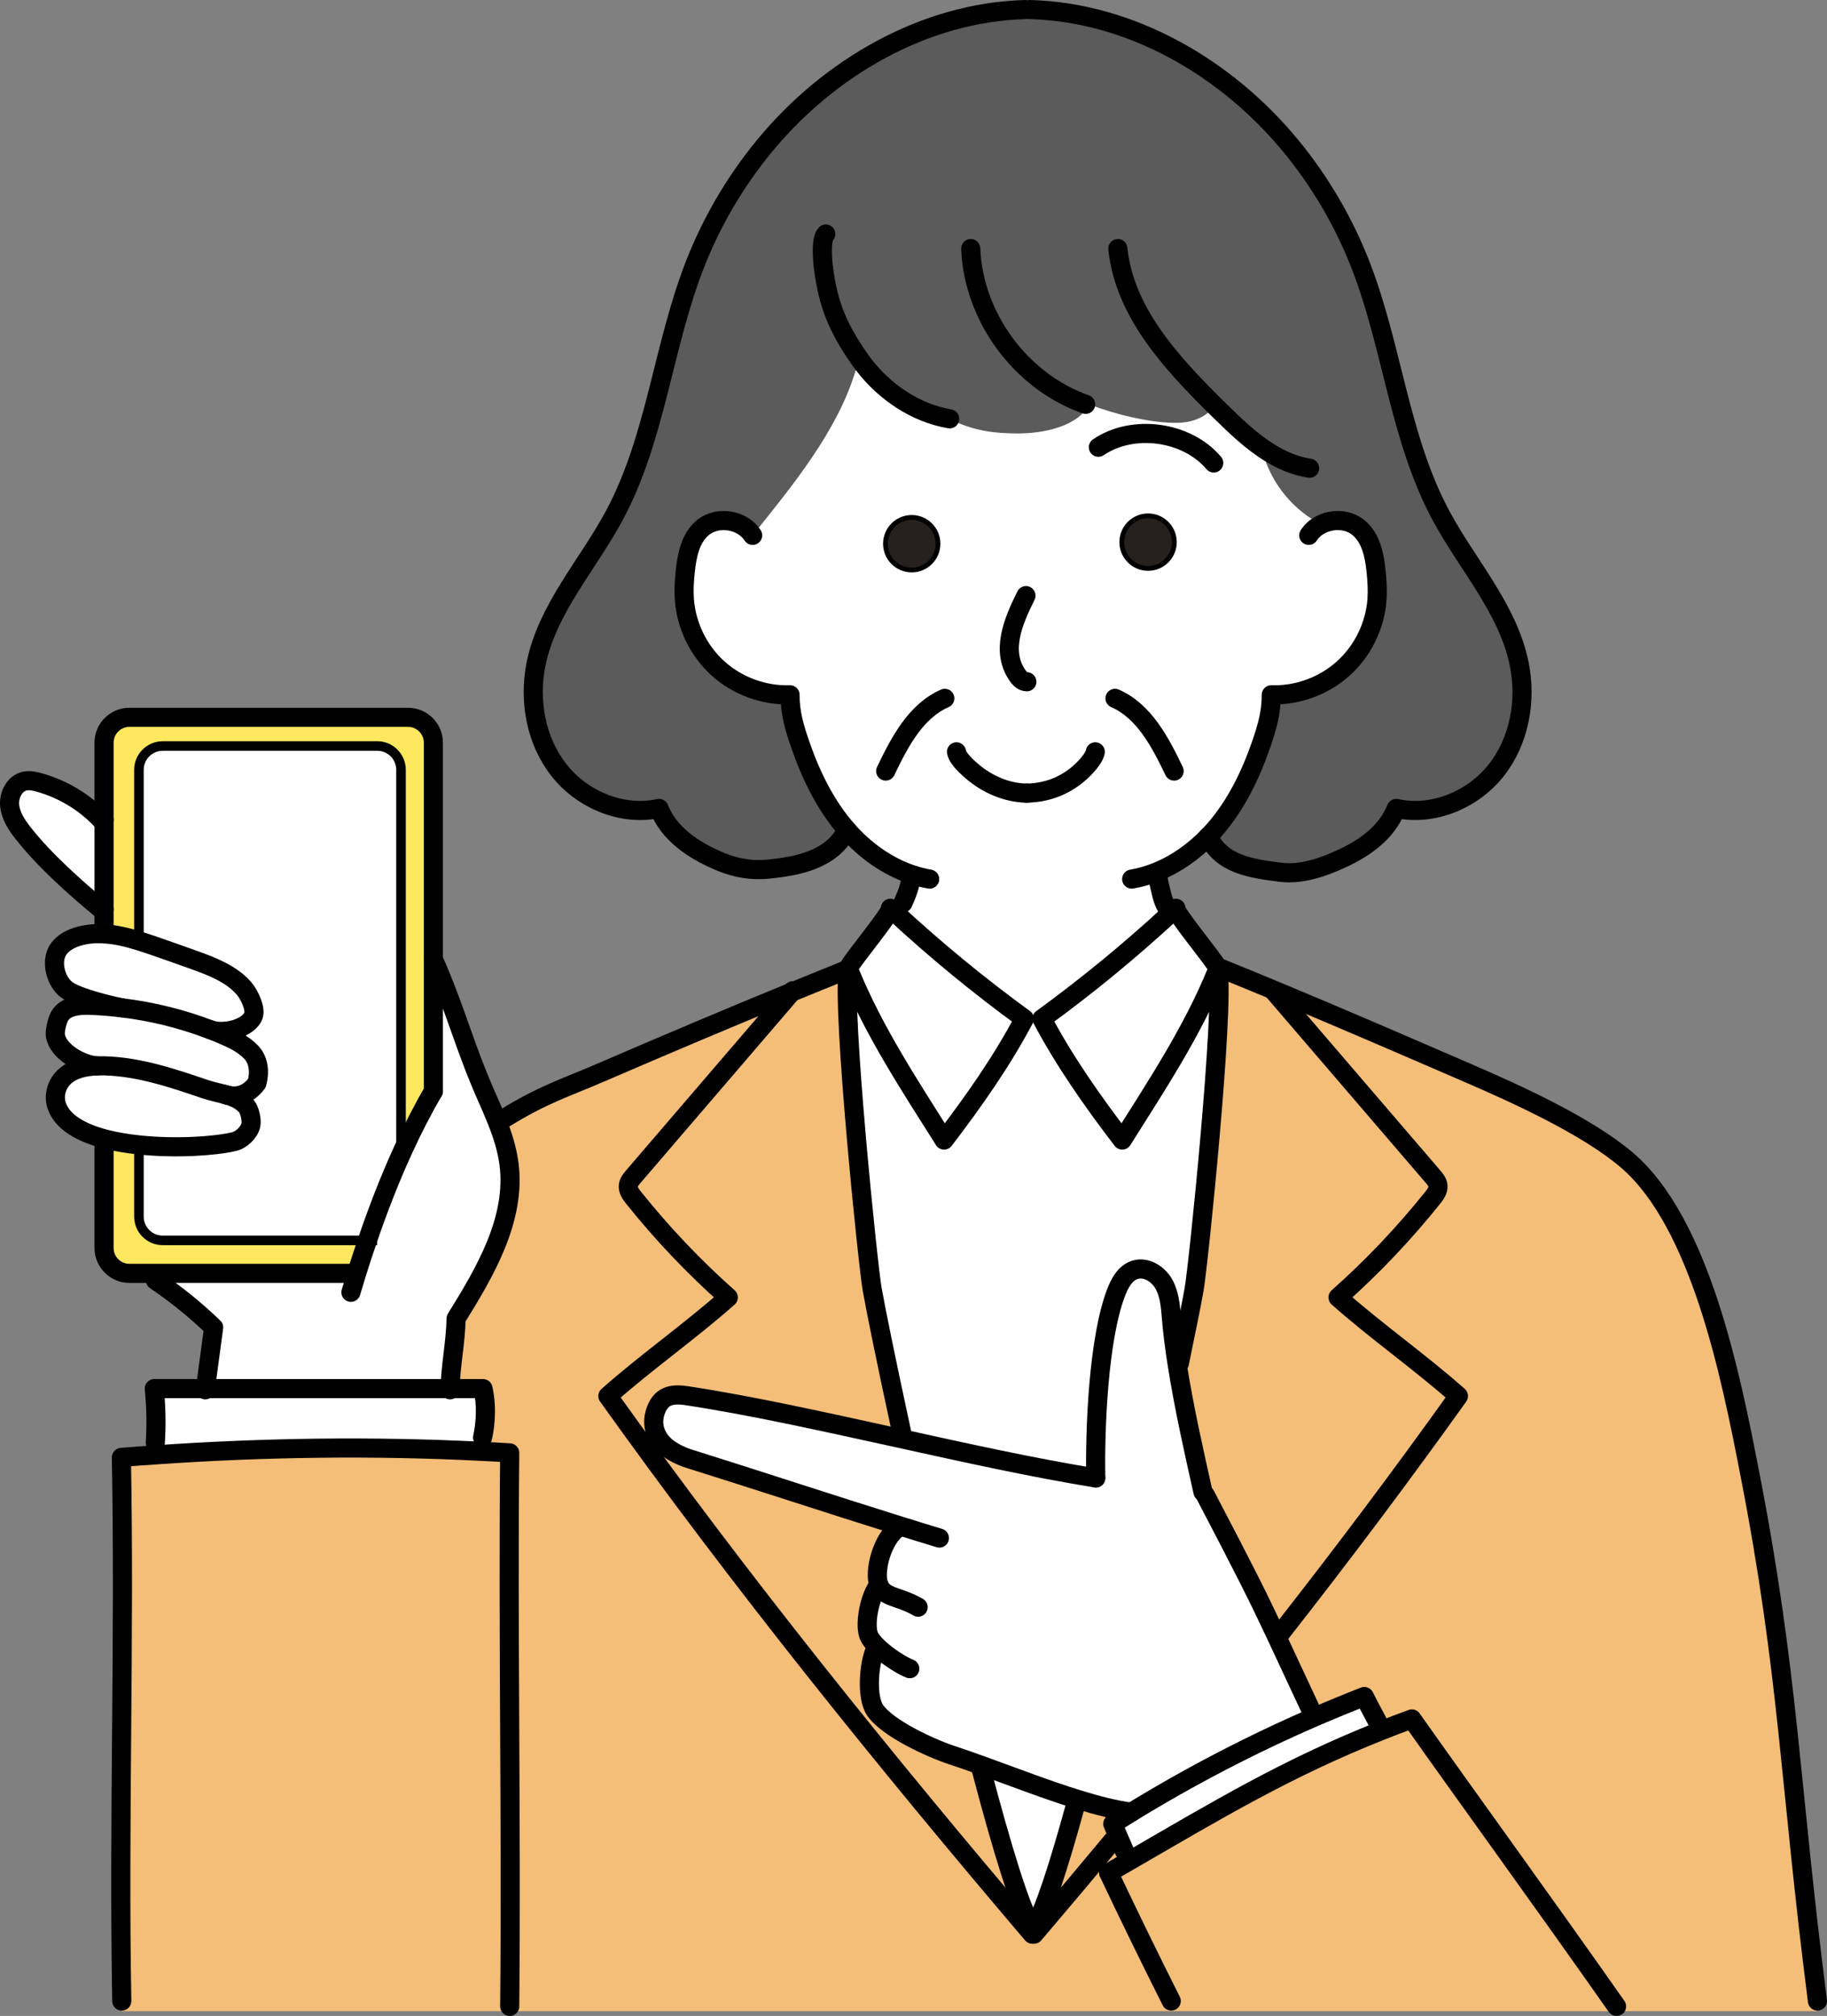
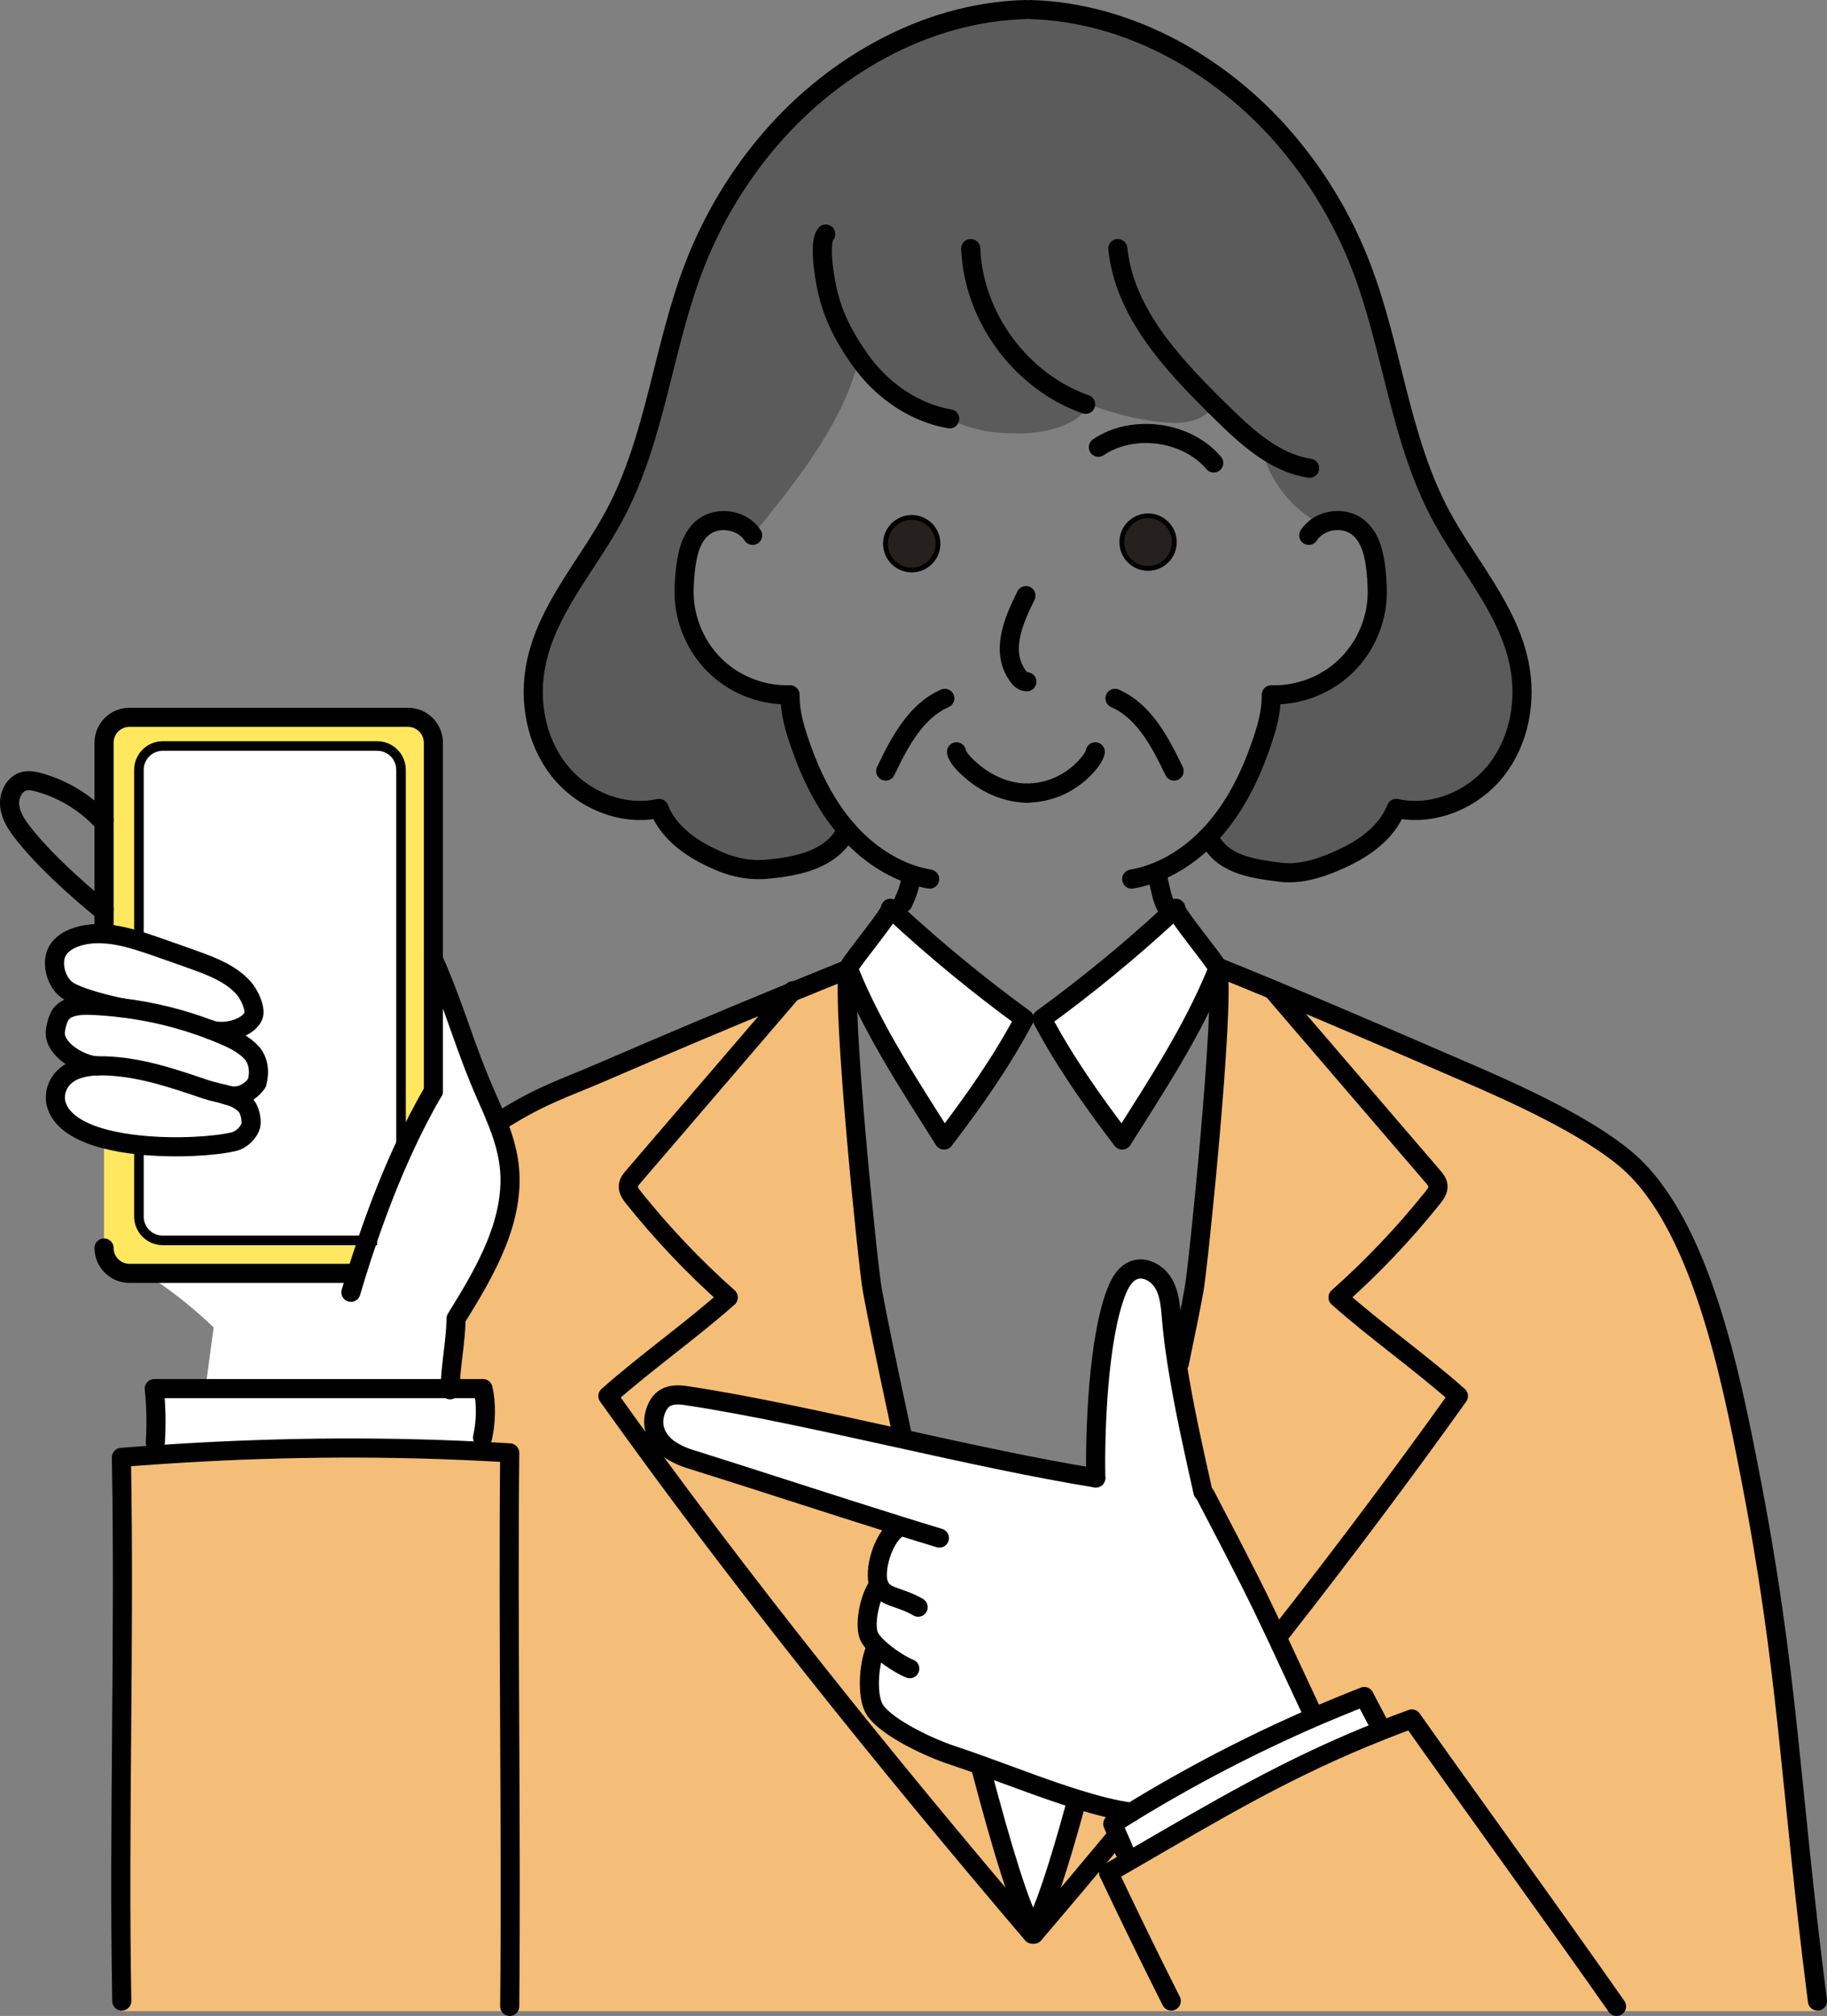
<svg xmlns="http://www.w3.org/2000/svg" id="_レイヤー_2" data-name="レイヤー_2" viewBox="0 0 382.42 421.72">
  <rect x="0" y="0" width="382.42" height="421.72" fill="#808080" stroke="none" />
  <defs>
    <style>
      .cls-1 {
        stroke-linecap: round;
        stroke-linejoin: round;
        stroke-width: 4px;
      }

      .cls-1, .cls-2, .cls-3 {
        fill: none;
        stroke: #000;
      }

      .cls-4 {
        fill: #5b5b5b;
      }

      .cls-5 {
        fill: #26201f;
      }

      .cls-6 {
        fill: #fff;
      }

      .cls-2, .cls-3 {
        stroke-miterlimit: 10;
      }

      .cls-7 {
        fill: #ffe85f;
      }

      .cls-8 {
        fill: #f4be78;
      }

      .cls-3 {
        stroke-width: 2px;
      }
    </style>
  </defs>
  <g id="_レイヤー_1-2" data-name="レイヤー_1">
    <g>
      <g>
        <path class="cls-8" d="M380.42,418.6v2.12h-42.05v-1c-14.86-21.18-32.12-44.91-42.85-60.13-2.17.79-4.28,1.59-6.33,2.41l-.24-.61c-1.66-3.28-1.72-3.21-3.38-6.49-3.52,1.38-7.02,2.82-10.5,4.32l-.37-.85c-3.55-7.57-5.8-12.45-7.74-16.58l1.25-.34c12.73-16.24,25.14-32.72,37.06-49.41-8.2-7.25-17-13.38-25.2-20.63,7.17-6.36,13.81-13.35,19.81-20.84.59-.74,1.2-1.59,1.11-2.53-.07-.75-.59-1.37-1.08-1.94-11.12-12.95-22.24-25.89-33.36-38.84l.06-.14c13.59,5.64,26.55,11.26,40.51,17.29,10.09,4.35,25.06,11.13,33.41,18.27,15.46,13.2,21.8,45.43,25.69,65.38,8.26,42.33,8.28,64.34,14.2,110.54Z" />
        <path class="cls-8" d="M338.37,419.72v1h-93.21v-2.12c-4.67-9.28-9.15-18.49-13.1-26.83,1.42-.82,2.82-1.62,4.19-2.41,18.66-10.8,33.2-19.55,52.94-27.36,2.05-.82,4.16-1.62,6.33-2.41,10.73,15.22,27.99,38.95,42.85,60.13Z" />
        <path class="cls-4" d="M180.81,76.32l-1.69,1.13c-3.76,12.67-13.3,24.24-21.58,34.54-2.15-3.32-7.32-4.13-10.39-1.64-2.65,2.16-3.38,5.86-3.72,9.26-.2,1.92-.32,3.86-.18,5.79.39,5.47,2.97,10.76,7.04,14.43,4.07,3.68,9.6,5.7,15.08,5.52-.01,3.73.89,6.81,2.11,10.33,2.23,6.48,5.29,12.76,9.79,17.92-3.13,6.3-10.46,7.63-16.51,8.22-4.86.48-8.56-.95-10.5-1.79-5.23-2.26-10.22-5.61-12.32-10.91-7.68,1.69-16.04-1.8-20.91-7.97-4.88-6.17-6.4-14.63-4.81-22.33,2.37-11.53,10.84-20.67,16.4-31.04,8.64-16.14,10.12-35.13,16.74-52.2,3.5-9.03,8.45-17.5,14.6-24.98,13.46-16.38,33.44-28.02,54.63-28.6h1.03c21.18.58,41.17,12.22,54.62,28.6,6.15,7.48,11.1,15.95,14.6,24.98,6.62,17.07,8.1,36.06,16.74,52.2,5.56,10.37,14.03,19.51,16.4,31.04,1.59,7.7.07,16.16-4.81,22.33-4.87,6.17-13.23,9.66-20.91,7.97-2.1,5.3-7.08,8.65-12.32,10.91-1.94.84-7.01,3.06-11.85,2.45-6.25-.79-12.47-1.65-15.15-7.52.44-.44.85-.9,1.26-1.36,4.51-5.16,7.56-11.44,9.8-17.92,1.21-3.52,2.11-6.6,2.1-10.33,5.48.18,11.01-1.84,15.08-5.52,4.08-3.67,6.66-8.96,7.05-14.43.13-1.93.01-3.87-.18-5.79-.34-3.4-1.07-7.1-3.73-9.26-2.15-1.75-5.34-1.87-7.79-.64-.04-.03-.09-.06-.13-.08-5.16-2.7-9.28-7.33-11.35-12.77-.07-.2-.14-.4-.19-.61l.91-1.53c-3.77-2.33-7.13-5.54-10.31-8.66-.41-.4-.82-.81-1.24-1.22l-.14.14c-.92,1.5-3.37,3.35-7.46,3.47-5.8.17-14.06-2.03-18.66-3.87-2.3,4.69-9.73,6.1-14.86,6.1s-9.7-.63-14.32-3.06c-7.14-1.23-13.55-5.56-17.97-11.3Z" />
        <path class="cls-8" d="M254.95,202.97c-.05-.3-.11-.53-.18-.7,4.02,1.62,7.96,3.24,11.84,4.85l-.06.14c11.12,12.95,22.24,25.89,33.36,38.84.49.57,1.01,1.19,1.08,1.94.09.94-.52,1.79-1.11,2.53-6,7.49-12.64,14.48-19.81,20.84,8.2,7.25,17,13.38,25.2,20.63-11.92,16.69-24.33,33.17-37.06,49.41l-1.25.34c-3.71-7.89-6.3-13.05-14.68-29.06l-.48-.63c-1.81-8.07-4.01-17.79-5.42-26.84l.48-.08c1.42-6.81,2.5-12.17,3.07-15.35.89-4.86,6.4-58.78,5.02-66.86Z" />
        <path class="cls-6" d="M288.95,361.39l.24.61c-19.74,7.81-34.28,16.56-52.94,27.36l-.88-2.11c-.29-.74-.76-1.79-1.23-2.85-.46-1.06-.92-2.12-1.22-2.86,1.3-.82,2.6-1.63,3.91-2.44,12.26-7.51,25.05-14.16,38.24-19.88,3.48-1.5,6.98-2.94,10.5-4.32,1.66,3.28,1.72,3.21,3.38,6.49Z" />
-         <path class="cls-6" d="M242.19,182.37l.05.11c.09,0,.19,1.58.3,2.02.46,1.82.69,3.6,1.61,5.23l1.05,1.14c-8.59,7.94-17.64,15.38-27.1,22.25,4.78,9.01,10.61,17.27,16.8,25.37,7.16-11.36,14.7-22.76,19.77-35.19.04-.1.16-.22.28-.33,1.38,8.08-4.13,62-5.02,66.86-.57,3.18-1.65,8.54-3.07,15.35l-.48.08c-.53-3.34-.94-6.59-1.19-9.63-.2-2.43-.39-4.94-1.6-7.06-1.2-2.11-3.75-3.67-6.06-2.92-2.06.67-3.2,2.83-3.96,4.86-3.66,9.67-4.4,28.33-4.21,38.67-13-2.11-27.28-5.25-41.41-8.37l.52-2.36c-2.82-13.05-4.98-23.58-5.89-28.62-.89-4.86-6.4-58.78-5.02-66.86.12.11.24.23.28.33,5.07,12.43,12.61,23.83,19.77,35.19,6.19-8.1,12.02-16.36,16.8-25.37-9.48-6.89-18.55-14.34-27.16-22.31l1.76-1.92c.92-2.01,1.43-3.44,1.77-5.62l.09-.31c-5.25-1.75-9.94-5.17-13.6-9.36-4.5-5.16-7.56-11.44-9.79-17.92-1.22-3.52-2.12-6.6-2.11-10.33-5.48.18-11.01-1.84-15.08-5.52-4.07-3.67-6.65-8.96-7.04-14.43-.14-1.93-.02-3.87.18-5.79.34-3.4,1.07-7.1,3.72-9.26,3.07-2.49,8.24-1.68,10.39,1.64,8.28-10.3,17.82-21.87,21.58-34.54l1.69-1.13c4.42,5.74,10.83,10.07,17.97,11.3,4.62,2.43,9.1,3.06,14.32,3.06s12.56-1.41,14.86-6.1c4.6,1.84,12.86,4.04,18.66,3.87,4.09-.12,6.54-1.97,7.46-3.47l.14-.14c.42.41.83.82,1.24,1.22,3.18,3.12,6.54,6.33,10.31,8.66l-.91,1.53c.05.21.12.41.19.61,2.07,5.44,6.19,10.07,11.35,12.77.04.02.09.05.13.08,2.45-1.23,5.64-1.11,7.79.64,2.66,2.16,3.39,5.86,3.73,9.26.19,1.92.31,3.86.18,5.79-.39,5.47-2.97,10.76-7.05,14.43-4.07,3.68-9.6,5.7-15.08,5.52.01,3.73-.89,6.81-2.1,10.33-2.24,6.48-5.29,12.76-9.8,17.92-.41.46-.82.92-1.26,1.36-3.05,3.16-6.71,5.77-10.75,7.41ZM245.81,113.41c0-3.04-2.47-5.5-5.5-5.5s-5.5,2.46-5.5,5.5,2.46,5.5,5.5,5.5,5.5-2.46,5.5-5.5ZM196.34,113.74c0-3.04-2.46-5.5-5.5-5.5s-5.5,2.46-5.5,5.5,2.46,5.5,5.5,5.5,5.5-2.46,5.5-5.5Z" />
        <path class="cls-6" d="M183.95,331.52c-1.07-2.74.68-9.83,4.24-12.06l.09-.28c-14.05-4.37-29.47-9.47-44.09-14.04-1.74-.54-3.66-1.56-4.68-2.41-2.26-1.87-3.28-4.59-2.31-7.46,1.08-3.19,3.2-3.81,6.52-3.3,13.27,2,28.66,5.42,44.23,8.84,14.13,3.12,28.41,6.26,41.41,8.37-.19-10.34.55-29,4.21-38.67.76-2.03,1.9-4.19,3.96-4.86,2.31-.75,4.86.81,6.06,2.92,1.21,2.12,1.4,4.63,1.6,7.06.25,3.04.66,6.29,1.19,9.63,1.41,9.05,3.61,18.77,5.42,26.84l.48.63c8.38,16.01,10.97,21.17,14.68,29.06,1.94,4.13,4.19,9.01,7.74,16.58l.37.85c-13.19,5.72-25.98,12.37-38.24,19.88-3.4-.44-7.26-1.43-11.34-2.7-6.34-1.96-13.22-4.62-19.82-7-2.21-.8-4.39-1.56-6.5-2.26-4.37-1.44-13.46-5.6-16.02-9.41-1.82-2.71-1.29-9.55,0-12.51l.46-.74c-.92-.89-1.6-1.79-1.84-2.57-.77-2.49.25-7.92,2.18-10.39Z" />
        <path class="cls-6" d="M254.77,202.27c.07.17.13.4.18.7-.12.11-.24.23-.28.33-5.07,12.43-12.61,23.83-19.77,35.19-6.19-8.1-12.02-16.36-16.8-25.37,9.46-6.87,18.51-14.31,27.1-22.25.32-.28.63-.57.94-.86-.58.53,8.08,10.93,8.63,12.26Z" />
        <path class="cls-8" d="M245.16,418.6v2.12H106.69v-1c.37-37.68-.38-78.11,0-115.79-1.94-.12-3.88-.23-5.82-.32l.14-2.89c.71-3.17.84-7.07.09-10.23h-6.89c.12-5.01,1.16-9.64,1.26-14.66,6.15-9.88,12.56-20.82,11.07-32.36-.4-3.07-1.34-6.01-2.48-8.89l1.46-.6c8.16-5.05,12.67-6.34,20.15-9.57,14-6.04,26.59-11.36,40.04-16.87-11.03,12.86-22.07,25.7-33.11,38.56-.49.57-1.01,1.19-1.08,1.94-.1.94.52,1.79,1.11,2.53,6,7.49,12.63,14.48,19.81,20.84-8.2,7.25-17,13.38-25.2,20.63,27.67,38.76,57.99,76.33,88.85,112.58h.33l.69-.81c5.29-6.21,10.57-12.47,15.81-18.77l1.22-.64c.47,1.06.94,2.11,1.23,2.85l.88,2.11c-1.37.79-2.77,1.59-4.19,2.41,3.95,8.34,8.43,17.55,13.1,26.83Z" />
        <circle class="cls-5" cx="240.31" cy="113.41" r="5.5" />
        <path class="cls-8" d="M236.83,379.1c-1.31.81-2.61,1.62-3.91,2.44.3.74.76,1.8,1.22,2.86l-1.22.64c-5.24,6.3-10.52,12.56-15.81,18.77l-.69-.58c2.08-3.21,5.21-12.89,8.73-25.72l.34-1.11c4.08,1.27,7.94,2.26,11.34,2.7Z" />
        <path class="cls-6" d="M225.49,376.4l-.34,1.11c-3.52,12.83-6.65,22.51-8.73,25.72h-.33c-2.47-3.8-6.38-16.65-10.7-33.05l.28-.78c6.6,2.38,13.48,5.04,19.82,7Z" />
        <path class="cls-8" d="M217.11,403.81l-.69.81h-.33c-30.86-36.25-61.18-73.82-88.85-112.58,8.2-7.25,17-13.38,25.2-20.63-7.18-6.36-13.81-13.35-19.81-20.84-.59-.74-1.21-1.59-1.11-2.53.07-.75.59-1.37,1.08-1.94,11.04-12.86,22.08-25.7,33.11-38.56,3.8-1.56,7.67-3.13,11.66-4.74.06.05.13.11.19.17-1.38,8.08,4.13,62,5.02,66.86.91,5.04,3.07,15.57,5.89,28.62l-.52,2.36c-15.57-3.42-30.96-6.84-44.23-8.84-3.32-.51-5.44.11-6.52,3.3-.97,2.87.05,5.59,2.31,7.46,1.02.85,2.94,1.87,4.68,2.41,14.62,4.57,30.04,9.67,44.09,14.04l-.09.28c-3.56,2.23-5.31,9.32-4.24,12.06-1.93,2.47-2.95,7.9-2.18,10.39.24.78.92,1.68,1.84,2.57l-.46.74c-1.29,2.96-1.82,9.8,0,12.51,2.56,3.81,11.65,7.97,16.02,9.41,2.11.7,4.29,1.46,6.5,2.26l-.28.78c4.32,16.4,8.23,29.25,10.7,33.05h.33l.69.58Z" />
        <path class="cls-6" d="M214.41,213.12c-4.78,9.01-10.61,17.27-16.8,25.37-7.16-11.36-14.7-22.76-19.77-35.19-.04-.1-.16-.22-.28-.33.05-.3.11-.53.18-.7.55-1.33,9.21-11.73,8.63-12.26.29.27.58.54.88.8,8.61,7.97,17.68,15.42,27.16,22.31Z" />
        <circle class="cls-5" cx="190.84" cy="113.74" r="5.5" />
        <path class="cls-8" d="M106.69,303.93c-.38,37.68.37,78.11,0,115.79v1H25.49v-2.12c-.68-37.88.63-75-.08-113.72,2.42-.2,4.84-.38,7.27-.54,22.61-1.57,45.57-1.88,68.19-.73,1.94.09,3.88.2,5.82.32Z" />
        <path class="cls-6" d="M76.91,259.48c2.17-6.36,4.66-12.8,7.47-18.93,1.96-4.29,4.08-8.43,6.33-12.27v-27.62c4.77,10.77,6.42,18.09,11.2,28.87.74,1.67,1.48,3.35,2.15,5.05,1.14,2.88,2.08,5.82,2.48,8.89,1.49,11.54-4.92,22.48-11.07,32.36-.1,5.02-1.14,9.65-1.26,14.66h-51.21c.37-2.73,1.4-10.37,1.72-12.8-3.76-3.62-7.84-6.93-12.18-9.85v-1.46h41.21l.82.26c.73-2.36,1.51-4.75,2.34-7.16Z" />
        <path class="cls-6" d="M43,290.49h58.1c.75,3.16.62,7.06-.09,10.23l-.14,2.89c-22.62-1.15-45.58-.84-68.19.73l-.17-2.58c.24-3.76.17-7.53-.22-11.27h10.71Z" />
        <path class="cls-7" d="M90.71,200.66v27.62c-2.25,3.84-4.37,7.98-6.33,12.27l-.44-.21v-79.29c0-2.76-2.23-4.99-4.98-4.99h-44.89c-2.76,0-4.99,2.23-4.99,4.99v35.47l-.09.28c-2.38-.73-4.8-1.31-7.21-1.45v-39.98c0-2.94,2.38-5.31,5.31-5.31h58.3c2.94,0,5.32,2.37,5.32,5.31v45.29Z" />
        <path class="cls-6" d="M83.94,240.34l.44.21c-2.81,6.13-5.3,12.57-7.47,18.93h-42.85c-2.75,0-4.98-2.23-4.98-4.99v-13.57l.11-1.4c7.64.8,15.74.24,19.72-.68,1.64-.37,3.23-1.94,3.59-3.43.25-1-.21-3.16-.9-3.98-1.04-1.21-2.4-1.83-3.91-2.3,1.96.44,4.21-.02,6.09-2.54.64-2.26.41-4.8-1.21-6.49s-3.79-2.74-5.95-3.65c-.84-.36-1.68-.7-2.53-1.02,2.88,1.01,8.11-.34,8.99-3.07.42-1.3-.76-4.17-2.05-5.64-2.68-3.04-6.64-4.54-10.44-5.91-2.75-.99-5.5-1.95-8.25-2.91-1.1-.38-2.22-.76-3.35-1.1l.09-.28v-35.47c0-2.76,2.23-4.99,4.99-4.99h44.89c2.75,0,4.98,2.23,4.98,4.99v79.29Z" />
        <path class="cls-7" d="M34.06,259.48h42.85c-.83,2.41-1.61,4.8-2.34,7.16l-.82-.26H27.09c-2.93,0-5.31-2.38-5.31-5.31v-22.52l.08-.31c2.28.6,4.78,1.02,7.33,1.28l-.11,1.4v13.57c0,2.76,2.23,4.99,4.98,4.99Z" />
        <path class="cls-6" d="M52.57,220.1c1.62,1.69,1.85,4.23,1.21,6.49-1.88,2.52-4.13,2.98-6.09,2.54-.02-.01-.04-.01-.06-.02-1.53-.46-3.19-.75-4.8-1.3-6.77-2.3-13.69-4.64-20.92-4.84-.53-.01-1.06-.01-1.6.01h-.02c-3.34-.23-8.26-3.09-8.7-6.39-.14-1.02.41-3.18.92-4.06,1.18-2.05,3.98-2.31,6.34-2.23,2.23.08,4.46.26,6.67.53h.01c6.34.77,12.58,2.31,18.55,4.6h0c.85.32,1.69.66,2.53,1.02,2.16.91,4.33,1.96,5.95,3.65Z" />
        <path class="cls-6" d="M51.03,206.72c1.29,1.47,2.47,4.34,2.05,5.64-.88,2.73-6.11,4.08-8.99,3.07h0c-5.97-2.29-12.21-3.83-18.55-4.6h-.01c-2.66-.52-9.41-2.16-11.57-3.79s-3.22-5.36-2.08-7.81c.78-1.68,2.53-2.71,4.3-3.27,1.83-.57,3.72-.73,5.61-.61,2.41.14,4.83.72,7.21,1.45,1.13.34,2.25.72,3.35,1.1,2.75.96,5.5,1.92,8.25,2.91,3.8,1.37,7.76,2.87,10.44,5.91Z" />
        <path class="cls-6" d="M47.63,229.11s.04,0,.06.02c1.51.47,2.87,1.09,3.91,2.3.69.82,1.15,2.98.9,3.98-.36,1.49-1.95,3.06-3.59,3.43-3.98.92-12.08,1.48-19.72.68-2.55-.26-5.05-.68-7.33-1.28-4.9-1.3-8.79-3.48-9.98-6.9-.76-2.2,0-4.76,1.87-6.32,1.74-1.45,4.15-1.95,6.54-2.04h.02c.54-.02,1.07-.02,1.6-.01,7.23.2,14.15,2.54,20.92,4.84,1.61.55,3.27.84,4.8,1.3Z" />
-         <path class="cls-6" d="M21.78,171.5v18.71h-.58c-5.44-4.48-12.05-10.4-16.39-15.96-1.34-1.71-2.59-3.61-2.79-5.77s1-4.58,3.11-5.07c1-.23,2.04-.01,3.02.26,4.95,1.37,9.52,4.11,13.05,7.83h.58Z" />
      </g>
      <g>
        <path class="cls-1" d="M21.78,171.5v-16.13c0-2.94,2.38-5.31,5.31-5.31h58.3c2.94,0,5.32,2.37,5.32,5.31v72.91" />
        <polyline class="cls-1" points="21.78 195.35 21.78 195.31 21.78 190.21" />
        <path class="cls-3" d="M84.38,240.55l-.44-.21v-79.29c0-2.76-2.23-4.99-4.98-4.99h-44.89c-2.76,0-4.99,2.23-4.99,4.99v35.47l-.09.28" />
        <line class="cls-1" x1="21.78" y1="171.5" x2="21.78" y2="190.21" />
        <path class="cls-1" d="M177.37,202.8c-3.99,1.61-7.86,3.18-11.66,4.74-13.45,5.51-26.04,10.83-40.04,16.87-7.48,3.23-11.99,4.52-20.15,9.57" />
        <path class="cls-1" d="M254.77,202.27c4.02,1.62,7.96,3.24,11.84,4.85,13.59,5.64,26.55,11.26,40.51,17.29,10.09,4.35,25.06,11.13,33.41,18.27,15.46,13.2,21.8,45.43,25.69,65.38,8.26,42.33,8.28,64.34,14.2,110.54" />
        <path class="cls-1" d="M94.2,290.73c0-.08,0-.16.01-.24.12-5.01,1.16-9.64,1.26-14.66,6.15-9.88,12.56-20.82,11.07-32.36-.4-3.07-1.34-6.01-2.48-8.89-.67-1.7-1.41-3.38-2.15-5.05-4.78-10.78-6.43-18.1-11.2-28.87" />
        <path class="cls-1" d="M90.71,228.28c-2.25,3.84-4.37,7.98-6.33,12.27-2.81,6.13-5.3,12.57-7.47,18.93-.83,2.41-1.61,4.8-2.34,7.16-.39,1.25-.76,2.48-1.12,3.7" />
        <path class="cls-1" d="M21.2,171.5c-3.53-3.72-8.1-6.46-13.05-7.83-.98-.27-2.02-.49-3.02-.26-2.11.49-3.31,2.91-3.11,5.07s1.45,4.06,2.79,5.77c4.34,5.56,10.95,11.48,16.39,15.96" />
        <path class="cls-1" d="M25.52,210.83c-2.66-.52-9.41-2.16-11.57-3.79s-3.22-5.36-2.08-7.81c.78-1.68,2.53-2.71,4.3-3.27,1.83-.57,3.72-.73,5.61-.61,2.41.14,4.83.72,7.21,1.45,1.13.34,2.25.72,3.35,1.1,2.75.96,5.5,1.92,8.25,2.91,3.8,1.37,7.76,2.87,10.44,5.91,1.29,1.47,2.47,4.34,2.05,5.64-.88,2.73-6.11,4.08-8.99,3.07" />
        <path class="cls-1" d="M47.63,229.11c-.22-.04-.44-.11-.65-.18" />
        <path class="cls-1" d="M20.29,222.98c-3.34-.23-8.26-3.09-8.7-6.39-.14-1.02.41-3.18.92-4.06,1.18-2.05,3.98-2.31,6.34-2.23,2.23.08,4.46.26,6.67.53h.01c6.34.77,12.58,2.31,18.55,4.6h0c.85.32,1.69.66,2.53,1.02,2.16.91,4.33,1.96,5.95,3.65s1.85,4.23,1.21,6.49c-1.88,2.52-4.13,2.98-6.09,2.54" />
        <path class="cls-1" d="M21.86,238.24c-4.9-1.3-8.79-3.48-9.98-6.9-.76-2.2,0-4.76,1.87-6.32,1.74-1.45,4.15-1.95,6.54-2.04h.02c.54-.02,1.07-.02,1.6-.01,7.23.2,14.15,2.54,20.92,4.84,1.61.55,3.27.84,4.8,1.3.02,0,.04,0,.06.02,1.51.47,2.87,1.09,3.91,2.3.69.82,1.15,2.98.9,3.98-.36,1.49-1.95,3.06-3.59,3.43-3.98.92-12.08,1.48-19.72.68-2.55-.26-5.05-.68-7.33-1.28Z" />
-         <path class="cls-1" d="M73.75,266.38H27.09c-2.93,0-5.31-2.38-5.31-5.31v-22.52" />
-         <path class="cls-1" d="M32.54,267.84c4.34,2.92,8.42,6.23,12.18,9.85-.32,2.43-1.35,10.07-1.72,12.8,0,.09-.02.17-.03.24" />
+         <path class="cls-1" d="M73.75,266.38H27.09c-2.93,0-5.31-2.38-5.31-5.31" />
        <path class="cls-1" d="M32.51,301.76c.24-3.76.17-7.53-.22-11.27h68.81c.75,3.16.62,7.06-.09,10.23" />
        <path class="cls-1" d="M25.49,418.6c-.68-37.88.63-75-.08-113.72,2.42-.2,4.84-.38,7.27-.54,22.61-1.57,45.57-1.88,68.19-.73,1.94.09,3.88.2,5.82.32-.38,37.68.37,78.11,0,115.79" />
        <path class="cls-1" d="M205.39,370.18c4.32,16.4,8.23,29.25,10.7,33.05" />
        <path class="cls-1" d="M177.37,202.8c.06.05.13.11.19.17.12.11.24.23.28.33,5.07,12.43,12.61,23.83,19.77,35.19,6.19-8.1,12.02-16.36,16.8-25.37-9.48-6.89-18.55-14.34-27.16-22.31-.3-.26-.59-.53-.88-.8.58.53-8.08,10.93-8.63,12.26-.07.17-.13.4-.18.7-1.38,8.08,4.13,62,5.02,66.86.91,5.04,3.07,15.57,5.89,28.62.1.42.19.84.28,1.27" />
        <path class="cls-1" d="M165.95,207.26c-.08.09-.16.19-.24.28-11.03,12.86-22.07,25.7-33.11,38.56-.49.57-1.01,1.19-1.08,1.94-.1.94.52,1.79,1.11,2.53,6,7.49,12.63,14.48,19.81,20.84-8.2,7.25-17,13.38-25.2,20.63,27.67,38.76,57.99,76.33,88.85,112.58" />
        <path class="cls-1" d="M225.15,377.51c-3.52,12.83-6.65,22.51-8.73,25.72" />
        <path class="cls-1" d="M255.14,202.8c-.06.05-.13.11-.19.17-.12.11-.24.23-.28.33-5.07,12.43-12.61,23.83-19.77,35.19-6.19-8.1-12.02-16.36-16.8-25.37,9.46-6.87,18.51-14.31,27.1-22.25.32-.28.63-.57.94-.86-.58.53,8.08,10.93,8.63,12.26.07.17.13.4.18.7,1.38,8.08-4.13,62-5.02,66.86-.57,3.18-1.65,8.54-3.07,15.35" />
        <path class="cls-1" d="M232.92,385.04c-5.24,6.3-10.52,12.56-15.81,18.77l-.69.81" />
        <path class="cls-1" d="M266.55,207.26c11.12,12.95,22.24,25.89,33.36,38.84.49.57,1.01,1.19,1.08,1.94.09.94-.52,1.79-1.11,2.53-6,7.49-12.64,14.48-19.81,20.84,8.2,7.25,17,13.38,25.2,20.63-11.92,16.69-24.33,33.17-37.06,49.41" />
        <path class="cls-1" d="M229.36,309.18c-13-2.11-27.28-5.25-41.41-8.37-15.57-3.42-30.96-6.84-44.23-8.84-3.32-.51-5.44.11-6.52,3.3-.97,2.87.05,5.59,2.31,7.46,1.02.85,2.94,1.87,4.68,2.41,14.62,4.57,30.04,9.67,44.09,14.04,2.85.89,5.63,1.75,8.35,2.57" />
        <path class="cls-1" d="M252.28,312.73c8.38,16.01,10.97,21.17,14.68,29.06,1.94,4.13,4.19,9.01,7.74,16.58" />
        <path class="cls-1" d="M232.06,391.77c1.42-.82,2.82-1.62,4.19-2.41,18.66-10.8,33.2-19.55,52.94-27.36,2.05-.82,4.16-1.62,6.33-2.41,10.73,15.22,27.99,38.95,42.85,60.13" />
        <path class="cls-1" d="M288.95,361.39c-1.66-3.28-1.72-3.21-3.38-6.49-3.52,1.38-7.02,2.82-10.5,4.32-13.19,5.72-25.98,12.37-38.24,19.88-1.31.81-2.61,1.62-3.91,2.44.3.74.76,1.8,1.22,2.86.47,1.06.94,2.11,1.23,2.85" />
        <path class="cls-1" d="M232.06,391.77c3.95,8.34,8.43,17.55,13.1,26.83" />
        <path class="cls-1" d="M192.18,336.21c-3.97-2.32-7.16-1.94-8.23-4.69-1.07-2.74.68-9.83,4.24-12.06" />
        <path class="cls-1" d="M183.95,331.52c-1.93,2.47-2.95,7.9-2.18,10.39.24.78.92,1.68,1.84,2.57,2,1.96,5.09,3.92,6.82,4.6" />
        <path class="cls-1" d="M183.15,345.22c-1.29,2.96-1.82,9.8,0,12.51,2.56,3.81,11.65,7.97,16.02,9.41,2.11.7,4.29,1.46,6.5,2.26,6.6,2.38,13.48,5.04,19.82,7,4.08,1.27,7.94,2.26,11.34,2.7" />
        <path class="cls-1" d="M229.36,309.18c-.19-10.34.55-29,4.21-38.67.76-2.03,1.9-4.19,3.96-4.86,2.31-.75,4.86.81,6.06,2.92,1.21,2.12,1.4,4.63,1.6,7.06.25,3.04.66,6.29,1.19,9.63,1.41,9.05,3.61,18.77,5.42,26.84" />
        <path class="cls-1" d="M157.54,111.99c-2.15-3.32-7.32-4.13-10.39-1.64-2.65,2.16-3.38,5.86-3.72,9.26-.2,1.92-.32,3.86-.18,5.79.39,5.47,2.97,10.76,7.04,14.43,4.07,3.68,9.6,5.7,15.08,5.52-.01,3.73.89,6.81,2.11,10.33,2.23,6.48,5.29,12.76,9.79,17.92,3.66,4.19,8.35,7.61,13.6,9.36,1.21.41,2.46.72,3.72.94" />
        <circle class="cls-2" cx="190.84" cy="113.74" r="5.5" />
        <path class="cls-1" d="M200.21,157.28c.27,1.47,2.27,3.25,3.56,4.32,2.95,2.44,6.87,4.24,11.12,4.32" />
        <path class="cls-1" d="M273.94,111.99c.64-.99,1.55-1.76,2.59-2.28,2.45-1.23,5.64-1.11,7.79.64,2.66,2.16,3.39,5.86,3.73,9.26.19,1.92.31,3.86.18,5.79-.39,5.47-2.97,10.76-7.05,14.43-4.07,3.68-9.6,5.7-15.08,5.52.01,3.73-.89,6.81-2.1,10.33-2.24,6.48-5.29,12.76-9.8,17.92-.41.46-.82.92-1.26,1.36-3.05,3.16-6.71,5.77-10.75,7.41-1.7.7-3.48,1.22-5.31,1.53" />
        <circle class="cls-2" cx="240.31" cy="113.41" r="5.5" />
        <path class="cls-1" d="M229.26,157.28c-.26,1.47-2.33,3.61-3.62,4.68-2.94,2.45-6.49,3.88-10.75,3.96" />
        <path class="cls-1" d="M190.78,183.27c-.34,2.18-.85,3.61-1.77,5.62" />
        <path class="cls-1" d="M242.17,182.99c.02-.37.05-.51.07-.51.09,0,.19,1.58.3,2.02.46,1.82.69,3.6,1.61,5.23" />
        <path class="cls-1" d="M214.75,124.6c-2.73,5.49-5.4,11.78-1.6,16.93.39.52.97,1.08,1.79,1.09" />
        <path class="cls-1" d="M229.91,93.56c7.24-4.91,18.5-3.38,24.14,3.29" />
        <path class="cls-1" d="M197.76,146.09c-6.12,2.69-9.48,9.19-12.37,15.21" />
        <path class="cls-1" d="M233.39,146.09c6.12,2.69,9.48,9.19,12.37,15.21" />
        <path class="cls-1" d="M172.85,48.96c-1.11,1.16-.67,5.73-.46,7.27.97,7.42,2.96,12.36,7.56,18.92.28.39.56.78.86,1.17,4.42,5.74,10.83,10.07,17.97,11.3" />
        <path class="cls-1" d="M203.19,52c.55,14.32,10.52,27.83,24.05,32.58" />
        <path class="cls-1" d="M233.98,52c1.35,13.07,10.85,23.53,20.24,32.84.42.41.83.82,1.24,1.22,3.18,3.12,6.54,6.33,10.31,8.66,2.58,1.59,5.35,2.78,8.36,3.23" />
        <path class="cls-1" d="M214.59,2c-21.19.58-41.17,12.22-54.63,28.6-6.15,7.48-11.1,15.95-14.6,24.98-6.62,17.07-8.1,36.06-16.74,52.2-5.56,10.37-14.03,19.51-16.4,31.04-1.59,7.7-.07,16.16,4.81,22.33,4.87,6.17,13.23,9.66,20.91,7.97,2.1,5.3,7.09,8.65,12.32,10.91,1.94.84,5.64,2.27,10.5,1.79,6.05-.59,13.38-1.92,16.51-8.22" />
        <path class="cls-1" d="M215.62,2c21.18.58,41.17,12.22,54.62,28.6,6.15,7.48,11.1,15.95,14.6,24.98,6.62,17.07,8.1,36.06,16.74,52.2,5.56,10.37,14.03,19.51,16.4,31.04,1.59,7.7.07,16.16-4.81,22.33-4.87,6.17-13.23,9.66-20.91,7.97-2.1,5.3-7.08,8.65-12.32,10.91-1.94.84-7.01,3.06-11.85,2.45-6.25-.79-12.47-1.65-15.15-7.52" />
        <path class="cls-3" d="M78.95,259.48h-44.89c-2.75,0-4.98-2.23-4.98-4.99v-13.57" />
      </g>
    </g>
  </g>
</svg>